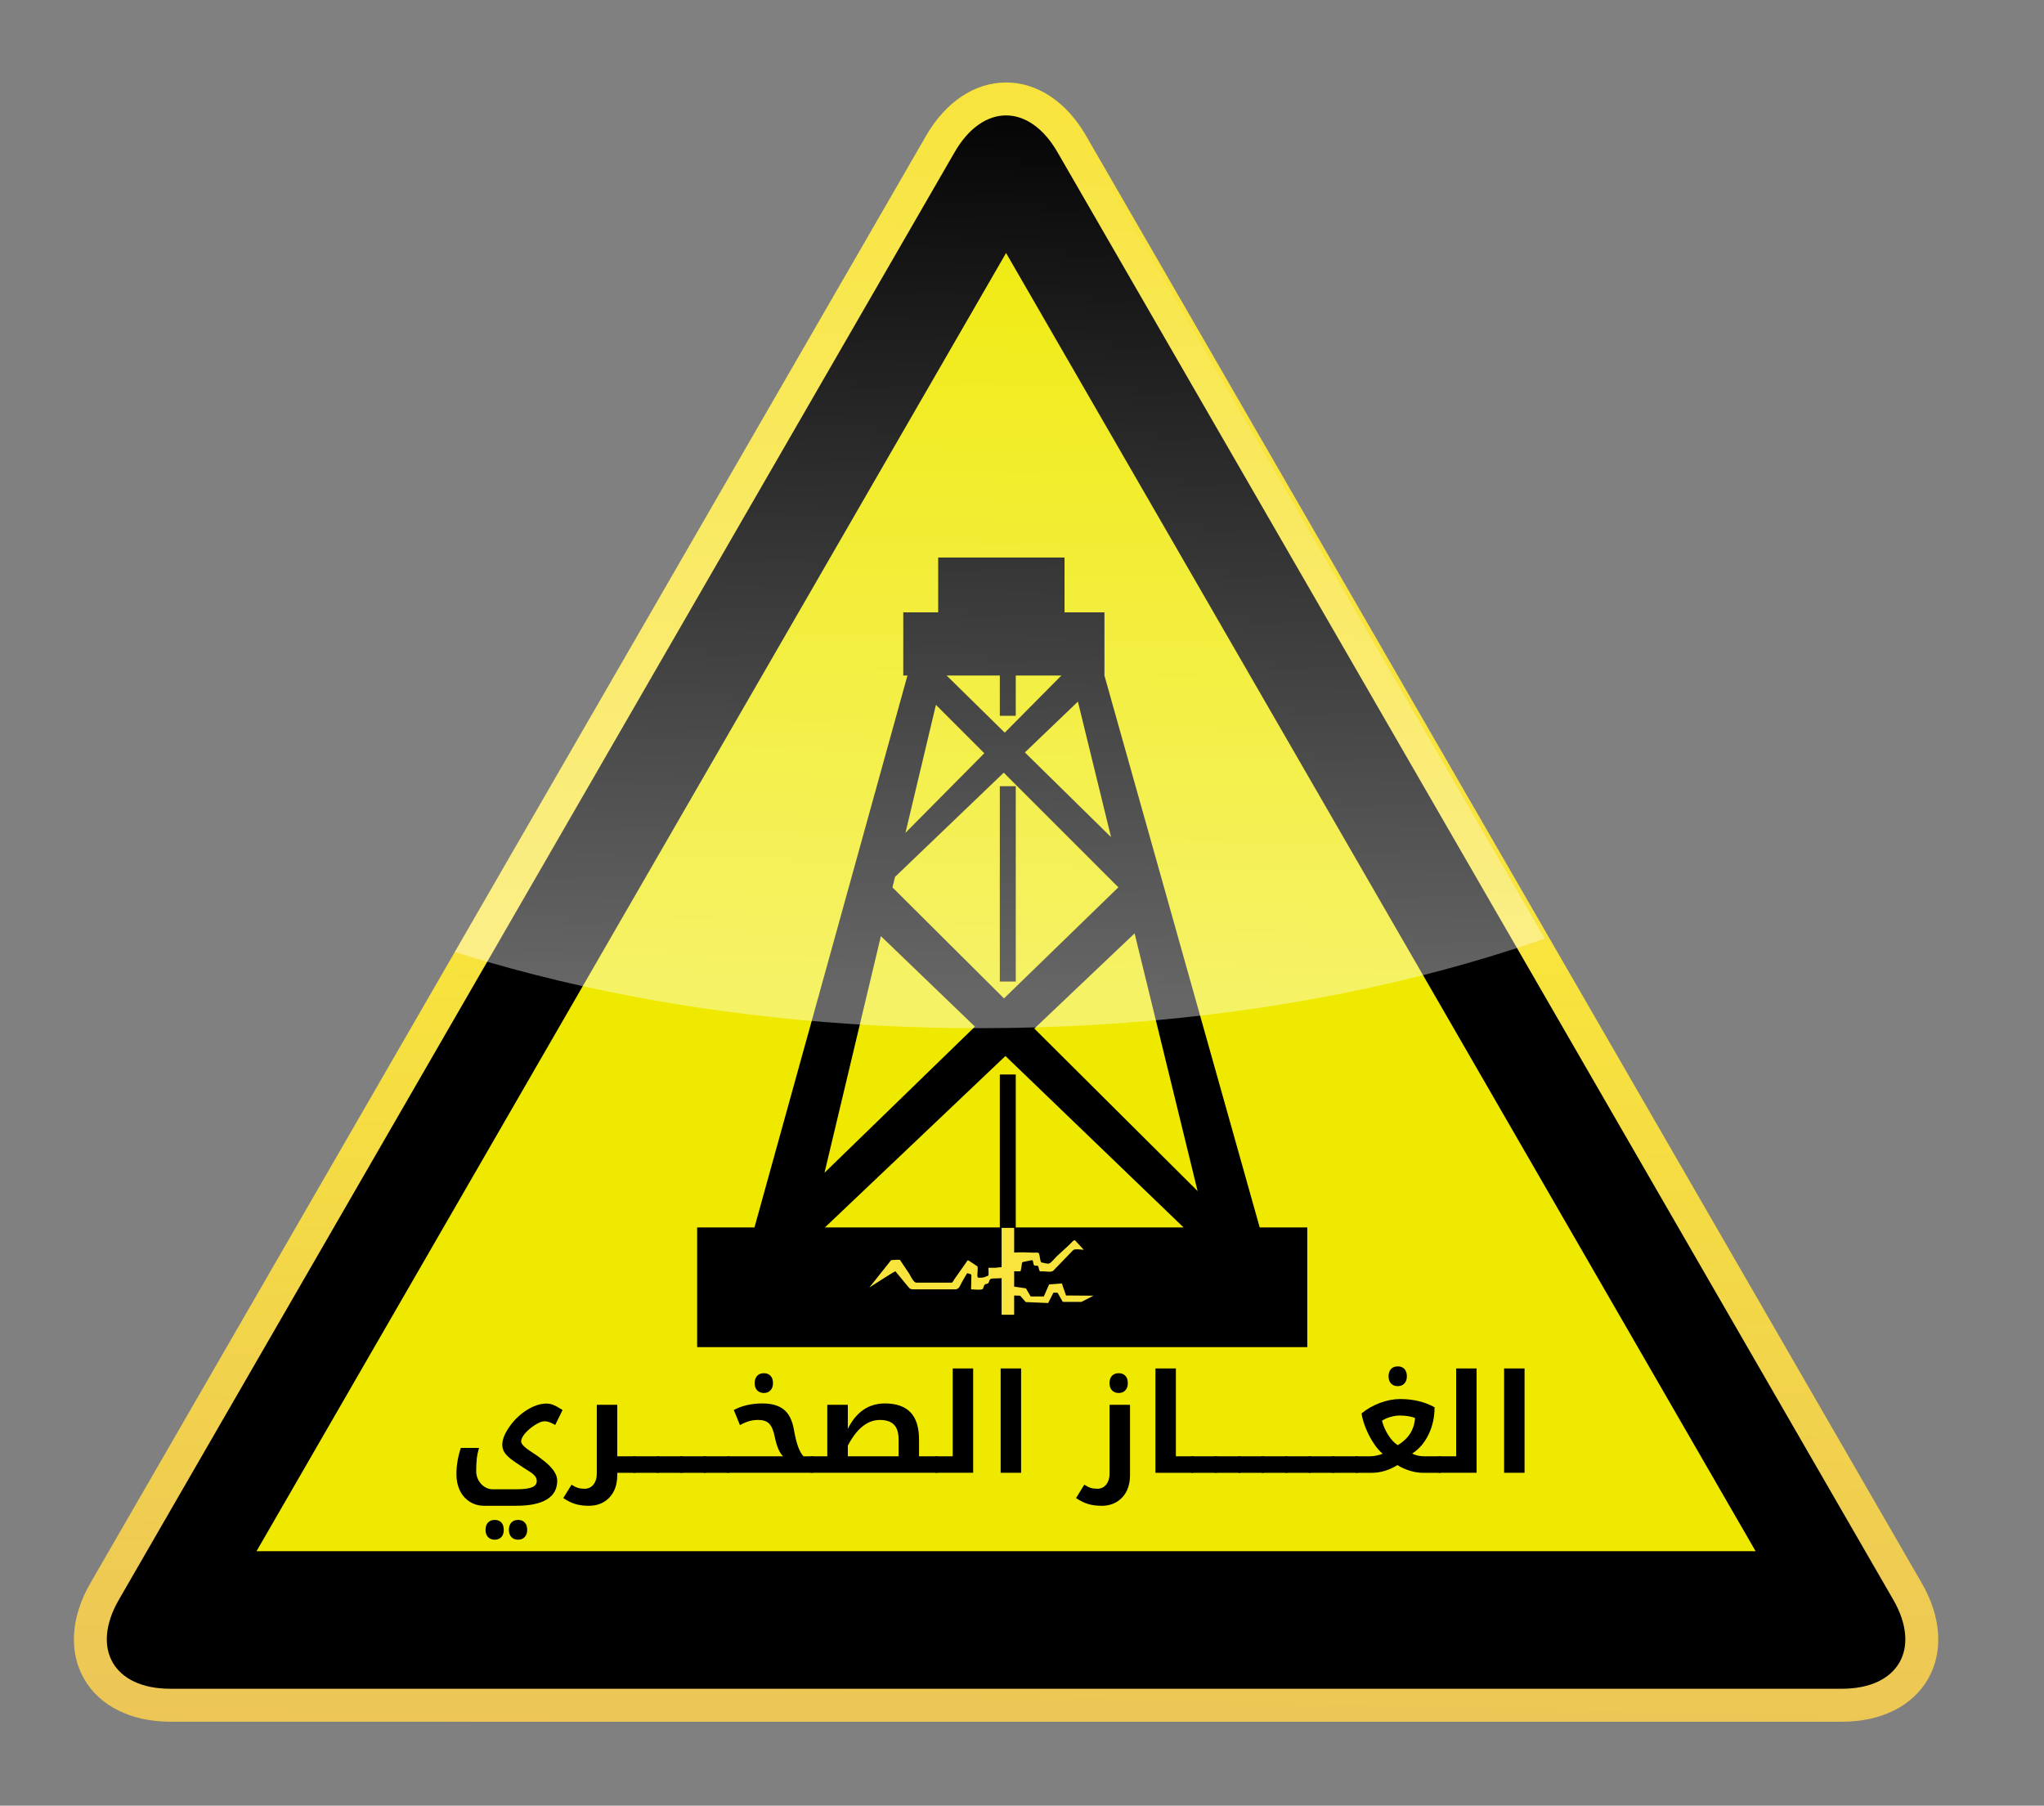
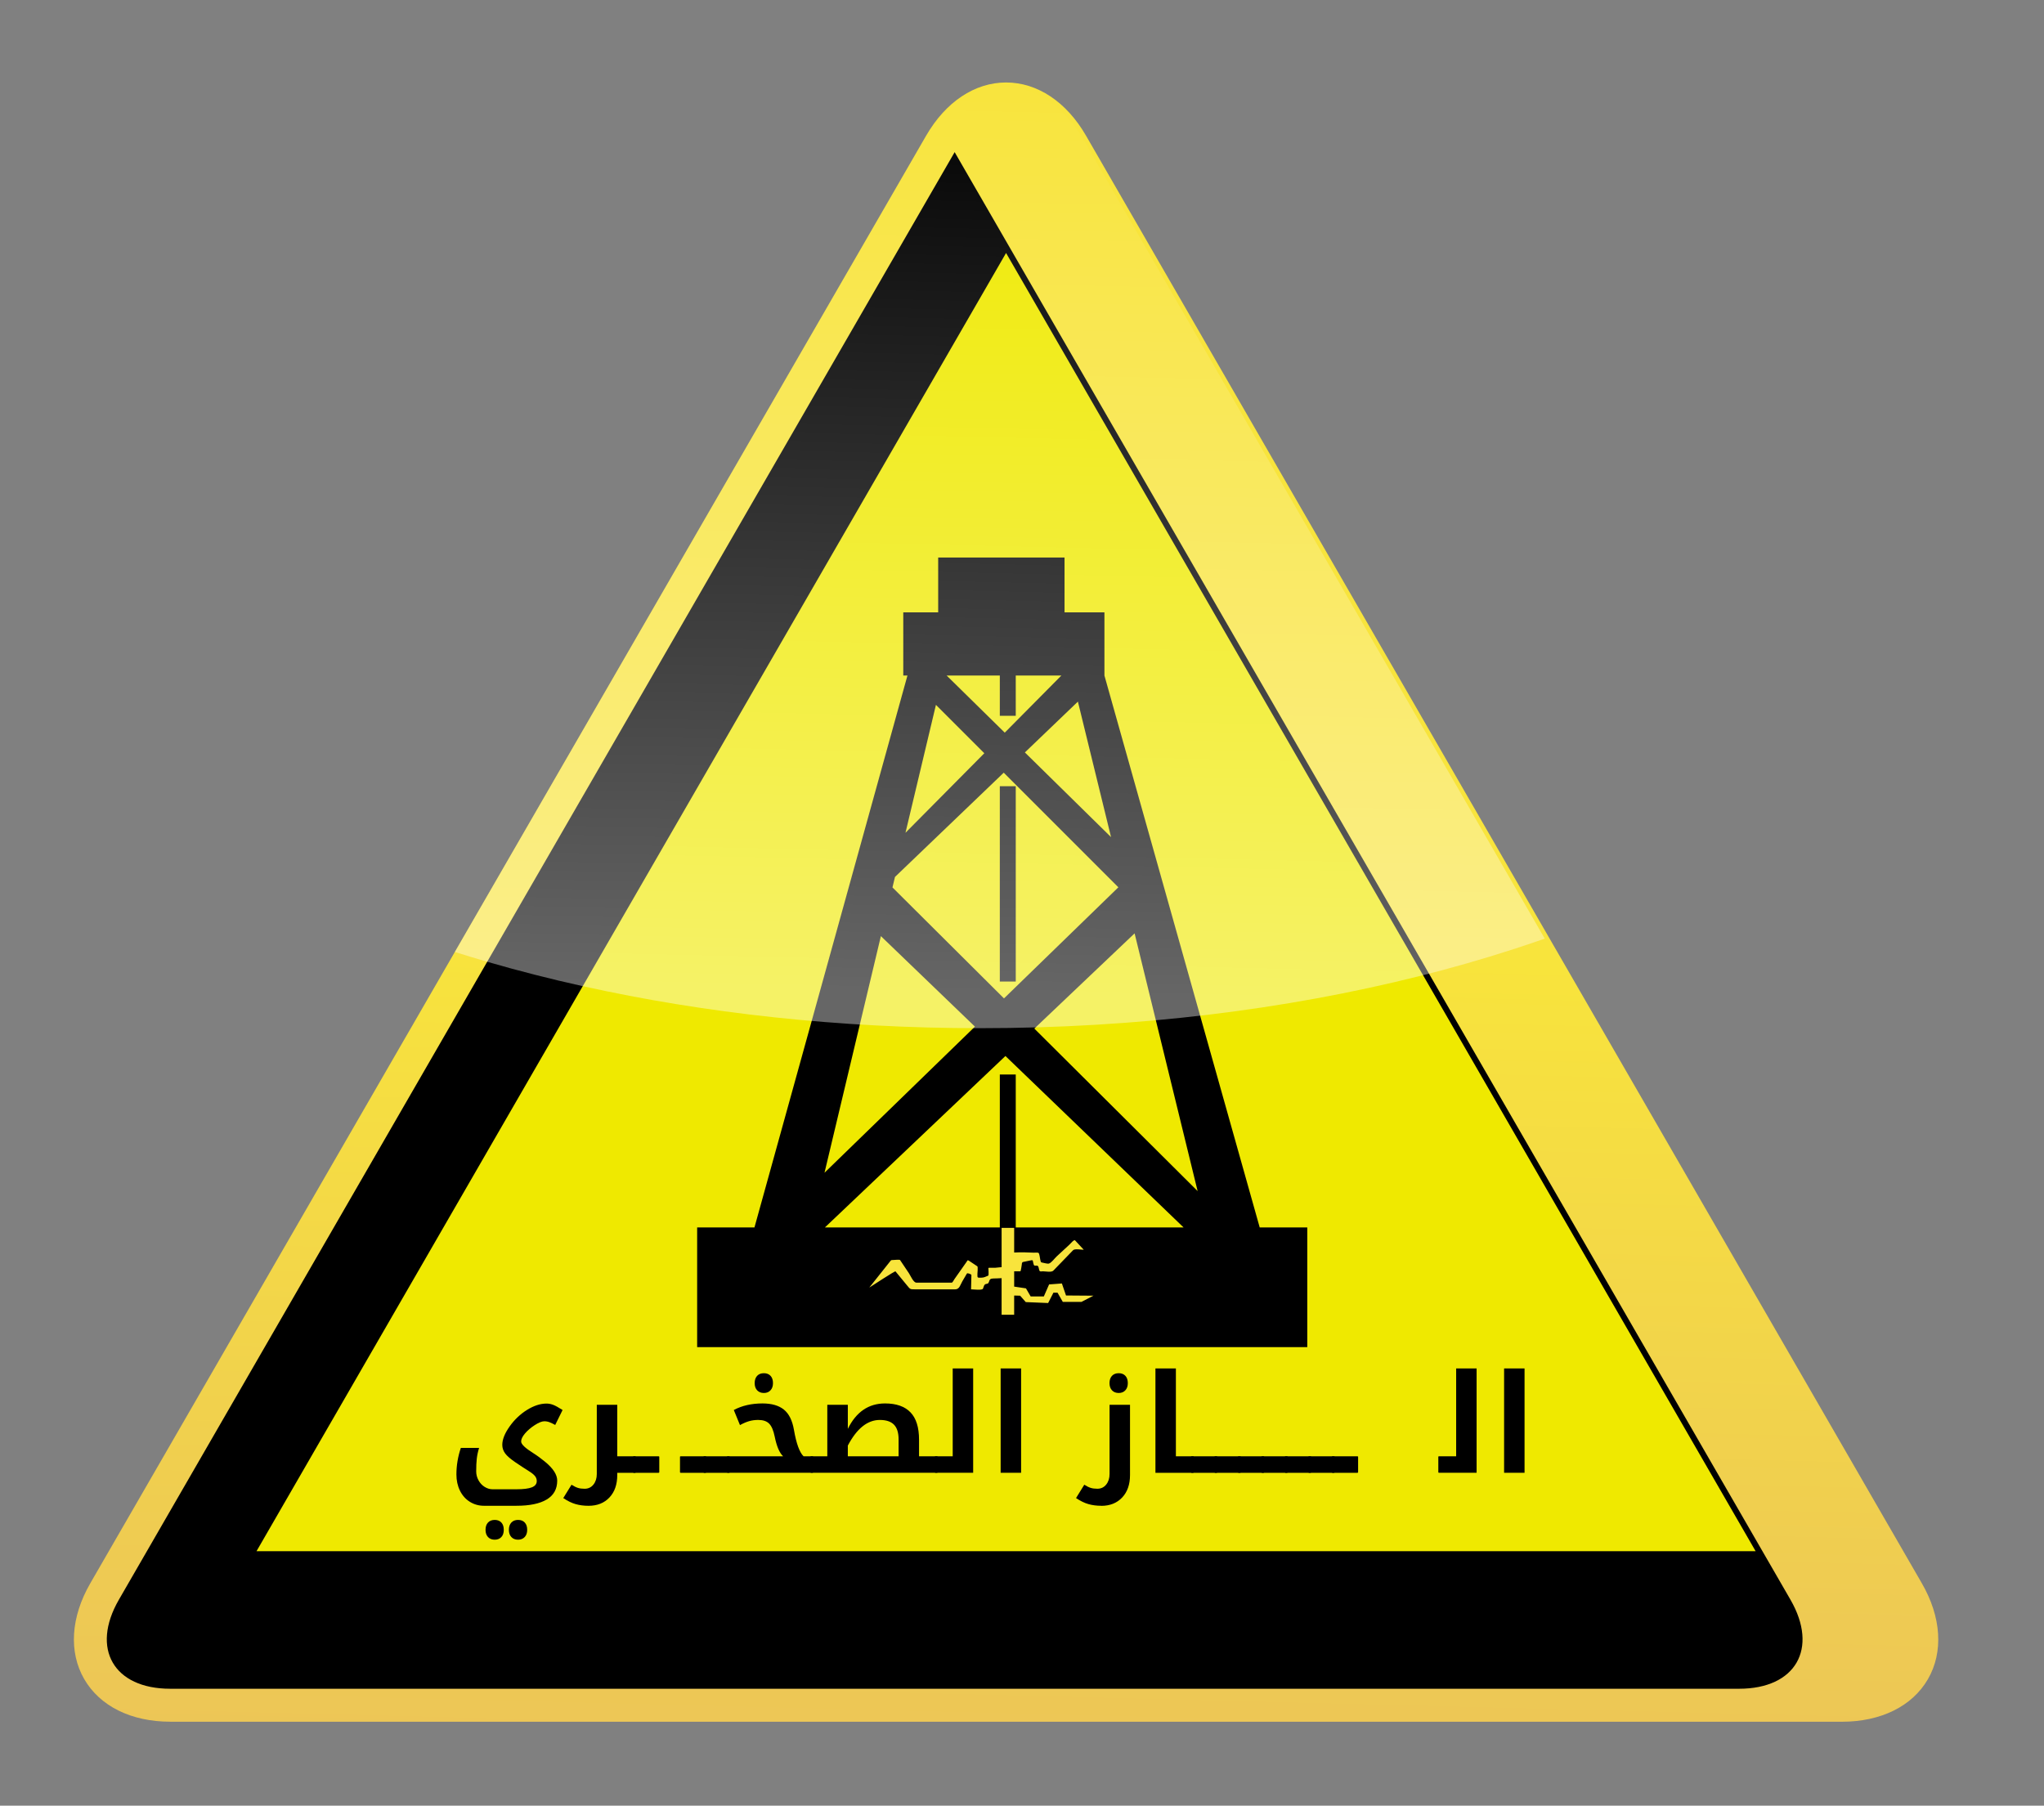
<svg xmlns="http://www.w3.org/2000/svg" enable-background="new 0 0 595.28 525.89" version="1.1" viewBox="0 0 595.28 525.89" xml:space="preserve">
  <rect x="0" y="0" width="595.28" height="525.89" fill="#808080" stroke="none" />
  <linearGradient id="b" x1="298.08" x2="290.08" y1="276.34" y2="593.34" gradientUnits="userSpaceOnUse">
    <stop stop-color="#F8E43C" offset="0" />
    <stop stop-color="#EECA53" offset=".603" />
    <stop stop-color="#E9BE5D" offset="1" />
  </linearGradient>
  <path d="m49.584 501.44c-11.37 0-20.504-4.525-25.059-12.415s-3.908-18.063 1.778-27.91l243.42-421.6c5.685-9.847 14.17-15.494 23.281-15.494s17.597 5.648 23.281 15.494l243.42 421.61c5.685 9.848 6.332 20.02 1.777 27.91-4.555 7.889-13.689 12.415-25.058 12.415h-486.84z" fill="url(#b)" />
-   <path d="m49.584 491.84c-16.464 0-23.199-11.666-14.967-25.924l243.41-421.61c8.232-14.258 21.703-14.258 29.935 0l243.42 421.61c8.232 14.258 1.497 25.924-14.967 25.924h-486.83z" />
+   <path d="m49.584 491.84c-16.464 0-23.199-11.666-14.967-25.924l243.41-421.61l243.42 421.61c8.232 14.258 1.497 25.924-14.967 25.924h-486.83z" />
  <polygon points="74.71 451.77 293 73.683 511.29 451.77" fill="#EFE900" />
  <path d="m366.87 357.49-45.223-160.74v-18.398h-11.62v-15.978h-36.797v15.978h-10.167v18.398h1.213l-44.554 160.74h-16.69v34.86h177.69v-34.86h-13.85zm-52.95-153.15 9.653 39.468-25.095-24.666 15.44-14.8zm-22.74-7.59v11.72h4.64v-11.72h13.281l-16.484 16.631-16.92-16.631h15.48zm-18.6 8.54 14.087 14.087-22.962 23.166 8.87-37.26zm-11.94 50.12 31.683-30.37 33.381 33.381-33.311 32.359-32.479-32.323 0.73-3.05zm-4.1 17.23 27.391 26.36-43.809 42.558 16.42-68.92zm39.28 84.85v-44.543h-4.64v44.543h-50.943l52.577-49.935 51.888 49.935h-48.89zm5.41-57.92 29.202-27.734 18.358 75.064-47.56-47.33z" />
  <rect x="291.18" y="228.98" width="4.64" height="56.89" />
  <path d="m140.97 438.55c-1.523 0-2.904-0.388-4.141-1.162s-2.197-1.858-2.881-3.252-1.025-2.962-1.025-4.707c0-2.604 0.43-5.183 1.289-7.734h5.313c-0.339 1.106-0.563 2.155-0.674 3.144s-0.166 2.227-0.166 3.711c0 0.911 0.225 1.774 0.674 2.588s1.045 1.452 1.787 1.914 1.51 0.693 2.305 0.693h6.914c2.07 0 3.581-0.188 4.531-0.566s1.426-0.989 1.426-1.836c0-0.547-0.179-1.038-0.537-1.475s-0.96-0.915-1.807-1.436c-1.12-0.703-2.406-1.546-3.857-2.529-1.452-0.983-2.455-1.853-3.008-2.607-0.554-0.755-0.83-1.582-0.83-2.48 0-1.563 0.706-3.343 2.119-5.342s3.108-3.613 5.088-4.844c1.979-1.23 3.874-1.846 5.684-1.846 0.625 0 1.26 0.12 1.904 0.361s1.565 0.745 2.764 1.514l-2.148 4.355c-0.534-0.3-1.055-0.554-1.563-0.762s-1.042-0.313-1.602-0.313c-0.703 0-1.631 0.371-2.783 1.113s-2.103 1.556-2.852 2.441c-0.749 0.886-1.123 1.66-1.123 2.324 0 0.417 0.303 0.908 0.908 1.475s1.487 1.213 2.646 1.943c1.081 0.677 2.22 1.511 3.418 2.5s2.086 1.937 2.666 2.842c0.579 0.905 0.869 1.787 0.869 2.646 0 2.448-1.019 4.28-3.057 5.498s-4.978 1.826-8.818 1.826h-9.42zm3.11 9.88c-0.82 0-1.472-0.257-1.953-0.771-0.482-0.515-0.723-1.214-0.723-2.1 0-0.898 0.237-1.604 0.713-2.119 0.475-0.515 1.129-0.771 1.963-0.771 0.82 0 1.465 0.254 1.934 0.762s0.703 1.218 0.703 2.129-0.241 1.618-0.723 2.119c-0.48 0.5-1.12 0.75-1.91 0.75zm6.8 0c-0.82 0-1.472-0.257-1.953-0.771-0.482-0.515-0.723-1.214-0.723-2.1 0-0.898 0.237-1.604 0.713-2.119 0.475-0.515 1.129-0.771 1.963-0.771 0.833 0 1.484 0.257 1.953 0.771s0.703 1.221 0.703 2.119c0 0.886-0.244 1.585-0.732 2.1s-1.13 0.77-1.92 0.77z" />
  <path d="m184.96 424.14c0.13 0 0.195 0.052 0.195 0.156v4.453c0 0.13-0.065 0.195-0.195 0.195h-5.195v0.645c0 2.747-0.759 4.929-2.275 6.543-1.517 1.614-3.545 2.422-6.084 2.422-1.367 0-2.621-0.163-3.76-0.488-1.14-0.325-2.34-0.911-3.604-1.758l2.402-3.887c0.703 0.442 1.325 0.749 1.865 0.918s1.188 0.254 1.943 0.254c1.067 0 1.927-0.407 2.578-1.221 0.651-0.813 0.977-1.839 0.977-3.076v-20.156h5.957v15h5.2z" />
  <path d="m191.79 424.14c0.143 0 0.215 0.052 0.215 0.156v4.453c0 0.13-0.072 0.195-0.215 0.195h-7.227c-0.13 0-0.195-0.065-0.195-0.195v-4.453c0-0.104 0.065-0.156 0.195-0.156h7.23z" />
-   <path d="m198.63 424.14c0.143 0 0.215 0.052 0.215 0.156v4.453c0 0.13-0.072 0.195-0.215 0.195h-7.227c-0.13 0-0.195-0.065-0.195-0.195v-4.453c0-0.104 0.065-0.156 0.195-0.156h7.23z" />
  <path d="m205.46 424.14c0.143 0 0.215 0.052 0.215 0.156v4.453c0 0.13-0.072 0.195-0.215 0.195h-7.227c-0.13 0-0.195-0.065-0.195-0.195v-4.453c0-0.104 0.065-0.156 0.195-0.156h7.22z" />
  <path d="m212.3 424.14c0.143 0 0.215 0.052 0.215 0.156v4.453c0 0.13-0.072 0.195-0.215 0.195h-7.227c-0.13 0-0.195-0.065-0.195-0.195v-4.453c0-0.104 0.065-0.156 0.195-0.156h7.22z" />
  <path d="m211.91 428.94c-0.13 0-0.195-0.065-0.195-0.195v-4.453c0-0.104 0.065-0.156 0.195-0.156h16.152c-1.055-0.989-1.869-2.897-2.441-5.722-0.365-1.797-0.902-3.057-1.611-3.779-0.71-0.723-1.774-1.084-3.193-1.084-0.938 0-1.816 0.117-2.637 0.352s-1.712 0.618-2.676 1.152l-1.797-4.395c2.383-1.276 5.169-1.914 8.359-1.914 2.669 0 4.746 0.599 6.23 1.797s2.461 3.171 2.93 5.918c0.69 3.972 1.621 6.53 2.793 7.675h2.598c0.143 0 0.215 0.052 0.215 0.156v4.453c0 0.13-0.072 0.195-0.215 0.195h-24.71zm10.57-23.24c-0.833 0-1.491-0.257-1.973-0.771-0.482-0.515-0.723-1.214-0.723-2.1 0-0.898 0.237-1.604 0.713-2.119 0.475-0.515 1.136-0.771 1.982-0.771 0.807 0 1.448 0.254 1.924 0.762 0.475 0.508 0.713 1.218 0.713 2.129 0 0.886-0.244 1.585-0.732 2.1s-1.12 0.77-1.9 0.77z" />
  <path d="m236.23 428.94c-0.13 0-0.195-0.065-0.195-0.195v-4.453c0-0.104 0.065-0.156 0.195-0.156h4.707v-15h5.977v7.012c2.435-4.935 6.048-7.402 10.84-7.402 3.268 0 5.735 0.862 7.402 2.588s2.5 4.392 2.5 7.998v4.804h5.215c0.13 0 0.195 0.052 0.195 0.156v4.453c0 0.13-0.065 0.195-0.195 0.195h-36.65zm25.47-4.8v-4.921c0-1.94-0.446-3.369-1.338-4.287s-2.269-1.377-4.131-1.377c-3.594 0-6.699 2.487-9.316 7.461v3.125h14.79z" />
  <path d="m272.46 428.94c-0.13 0-0.195-0.065-0.195-0.195v-4.453c0-0.104 0.065-0.156 0.195-0.156h5v-25.585h5.957v30.39h-10.96z" />
  <path d="m291.42 398.55h5.957v30.39h-5.957v-30.39z" />
  <path d="m320.74 438.55c-1.367 0-2.62-0.163-3.76-0.488s-2.341-0.911-3.604-1.758l2.402-3.887c0.703 0.442 1.325 0.749 1.865 0.918s1.188 0.254 1.943 0.254c1.067 0 1.927-0.407 2.578-1.221s0.977-1.839 0.977-3.076v-20.156h5.957v20.449c0 2.747-0.759 4.929-2.275 6.543s-3.54 2.44-6.08 2.44zm5.08-32.85c-0.833 0-1.491-0.257-1.973-0.771s-0.723-1.214-0.723-2.1c0-0.898 0.237-1.604 0.713-2.119s1.136-0.771 1.982-0.771c0.808 0 1.448 0.254 1.924 0.762s0.713 1.218 0.713 2.129c0 0.886-0.244 1.585-0.732 2.1s-1.12 0.77-1.9 0.77z" />
  <path d="m347.46 424.14c0.13 0 0.195 0.052 0.195 0.156v4.453c0 0.13-0.065 0.195-0.195 0.195h-10.96v-30.39h5.957v25.585h5z" />
  <path d="m354.29 424.14c0.144 0 0.215 0.052 0.215 0.156v4.453c0 0.13-0.071 0.195-0.215 0.195h-7.227c-0.13 0-0.195-0.065-0.195-0.195v-4.453c0-0.104 0.065-0.156 0.195-0.156h7.23z" />
  <path d="m361.13 424.14c0.144 0 0.215 0.052 0.215 0.156v4.453c0 0.13-0.071 0.195-0.215 0.195h-7.227c-0.13 0-0.195-0.065-0.195-0.195v-4.453c0-0.104 0.065-0.156 0.195-0.156h7.23z" />
  <path d="m367.96 424.14c0.144 0 0.215 0.052 0.215 0.156v4.453c0 0.13-0.071 0.195-0.215 0.195h-7.227c-0.13 0-0.195-0.065-0.195-0.195v-4.453c0-0.104 0.065-0.156 0.195-0.156h7.22z" />
  <path d="m374.8 424.14c0.144 0 0.215 0.052 0.215 0.156v4.453c0 0.13-0.071 0.195-0.215 0.195h-7.227c-0.13 0-0.195-0.065-0.195-0.195v-4.453c0-0.104 0.065-0.156 0.195-0.156h7.22z" />
  <path d="m381.64 424.14c0.144 0 0.215 0.052 0.215 0.156v4.453c0 0.13-0.071 0.195-0.215 0.195h-7.227c-0.13 0-0.195-0.065-0.195-0.195v-4.453c0-0.104 0.065-0.156 0.195-0.156h7.22z" />
  <path d="m388.47 424.14c0.144 0 0.215 0.052 0.215 0.156v4.453c0 0.13-0.071 0.195-0.215 0.195h-7.227c-0.13 0-0.195-0.065-0.195-0.195v-4.453c0-0.104 0.065-0.156 0.195-0.156h7.23z" />
  <path d="m395.31 424.14c0.144 0 0.215 0.052 0.215 0.156v4.453c0 0.13-0.071 0.195-0.215 0.195h-7.227c-0.13 0-0.195-0.065-0.195-0.195v-4.453c0-0.104 0.065-0.156 0.195-0.156h7.23z" />
-   <path d="m419.47 424.14c0.13 0 0.195 0.052 0.195 0.156v4.453c0 0.13-0.065 0.195-0.195 0.195h-5.078c-1.25 0-2.552-0.212-3.906-0.635s-2.52-0.96-3.496-1.611c-2.448 1.497-4.929 2.246-7.441 2.246h-4.629c-0.13 0-0.195-0.065-0.195-0.195v-4.453c0-0.104 0.065-0.156 0.195-0.156h4.004c0.599 0 1.26-0.071 1.982-0.215s1.312-0.325 1.768-0.547c-0.794-0.612-1.634-1.575-2.52-2.89s-1.653-2.754-2.305-4.316-1.094-3.066-1.328-4.512c1.563-1.302 3.356-2.327 5.381-3.076s3.975-1.123 5.85-1.123c3.815 0 7.161 0.801 10.039 2.402 0 2.891-0.586 5.54-1.758 7.949s-2.761 4.25-4.766 5.527c0.989 0.534 2.194 0.801 3.613 0.801h4.63zm-12.4-3.24c3.125-1.862 4.805-4.499 5.039-7.91-1.159-0.481-2.663-0.723-4.512-0.723-0.859 0-1.784 0.149-2.773 0.449s-1.771 0.657-2.344 1.074c0.391 1.472 0.993 2.852 1.807 4.141s1.72 2.27 2.77 2.97zm0.02-17.19c-0.833 0-1.491-0.257-1.973-0.771s-0.723-1.214-0.723-2.1c0-0.898 0.237-1.604 0.713-2.119s1.136-0.771 1.982-0.771c0.808 0 1.448 0.254 1.924 0.762s0.713 1.218 0.713 2.129c0 0.886-0.244 1.585-0.732 2.1s-1.12 0.77-1.9 0.77z" />
  <path d="m419.08 428.94c-0.13 0-0.195-0.065-0.195-0.195v-4.453c0-0.104 0.065-0.156 0.195-0.156h5v-25.585h5.957v30.39h-10.96z" />
  <path d="m438.04 398.55h5.96v30.39h-5.957v-30.39z" />
  <path d="m310.46 377.31-1.205-3.504-3.723 0.274-1.533 3.504h-3.832l-1.369-2.354-3.438-0.513v-4.452h1.8c0.153 0 0.349-1.544 0.385-1.734 0.078-0.407-6e-3 -0.903 0.427-0.993 0.773-0.16 1.547-0.32 2.32-0.48 0.609-0.126 0.474 0.139 0.624 0.737 0.225 0.901 0.179 0.823 1.113 0.823 0.452 0 0.508 0.907 0.628 1.291 0.173 0.553 0.534 0.356 1.098 0.356 0.741 0 2.465 0.367 3.012-0.198 0.98-1.014 1.961-2.027 2.941-3.041 0.938-0.97 1.876-1.94 2.814-2.91 0.478-0.494 2.418-0.129 3.109-0.129-0.847-0.912-1.693-1.823-2.54-2.735-0.295-0.318-1.391 1.014-1.662 1.265-1.231 1.137-2.461 2.274-3.692 3.412-0.554 0.512-1.51 1.832-2.242 2.072-0.425 0.139-1.349-0.18-1.793-0.239-0.691-0.092-0.572-0.261-0.751-0.949-0.089-0.341-0.211-1.69-0.492-1.899-0.234-0.174-1.134-0.064-1.414-0.08-1.968-0.111-3.792-0.138-5.686-0.045v-7.181h-3.658v11.438c-0.633 0.063-1.266 0.127-1.898 0.19-0.225 0-1.955-0.041-1.955 0.038 0 0.309 0.174 2.151-0.049 2.247-0.708 0.303-1.242 0.596-2.007 0.596-1.23 0-1.134 0.105-1.134-1.107 0-0.285 0.2-2.053-0.025-2.203l-2.403-1.602c-0.483-0.322-0.429-0.123-0.754 0.34-0.585 0.832-1.169 1.663-1.754 2.495-0.583 0.829-1.166 1.659-1.75 2.488-0.104 0.147-0.567 1.029-0.761 1.029h-10.345c-0.846 0-1.722-2.086-2.148-2.721-0.863-1.285-1.726-2.569-2.589-3.854-0.13-0.194-1.806-0.011-2.07-0.011-0.563 0-0.534 0.03-0.876 0.46-2.005 2.522-4.01 5.044-6.014 7.566 0.745-0.463 7.484-4.892 7.624-4.722 1.131 1.374 2.263 2.747 3.394 4.121 0.894 1.085 0.852 1.116 2.213 1.116h11.808c1.227 0 1.486-1.361 2.077-2.367 0.437-0.745 0.874-1.49 1.311-2.234 0.148-0.252 1.315 0.217 1.31 0.422-0.034 1.393-0.067 2.786-0.101 4.179 0.621 0 3.258 0.344 3.474-0.195 0.318-0.796 0.273-1.319 1.14-1.415 0.738-0.082 0.521-1.012 1.046-1.374 0.351-0.242 1.414-0.174 1.852-0.206 0.46-0.033 0.922-0.049 1.384-0.063v10.662h3.658v-5.602c0.729 0.016 1.741 0.045 1.741 0.045l1.642 1.861 6.515 0.274 1.533-3.011h1.204l1.533 2.683h5.42l3.504-1.807-7.98-0.06z" fill="#F8E43C" />
  <linearGradient id="a" x1="297.08" x2="290.35" y1="20.759" y2="311.22" gradientUnits="userSpaceOnUse">
    <stop stop-color="#fff" stop-opacity="0" offset="0" />
    <stop stop-color="#fff" stop-opacity=".857" offset=".793" />
    <stop stop-color="#fff" offset=".925" />
  </linearGradient>
  <path d="m315.62 40.813c-5.695-9.865-14.196-15.523-23.324-15.523s-17.629 5.658-23.324 15.523l-136.51 236.44c3.112 0.985 6.265 1.938 9.452 2.864 9.008 2.616 18.309 4.994 27.877 7.115 35.449 7.861 74.513 12.223 115.56 12.223 45.821 0 89.174-5.431 127.78-15.103 9.449-2.367 18.607-4.992 27.453-7.851 3.139-1.014 6.242-2.055 9.3-3.129l-134.27-232.55z" fill="url(#a)" opacity=".4" />
</svg>